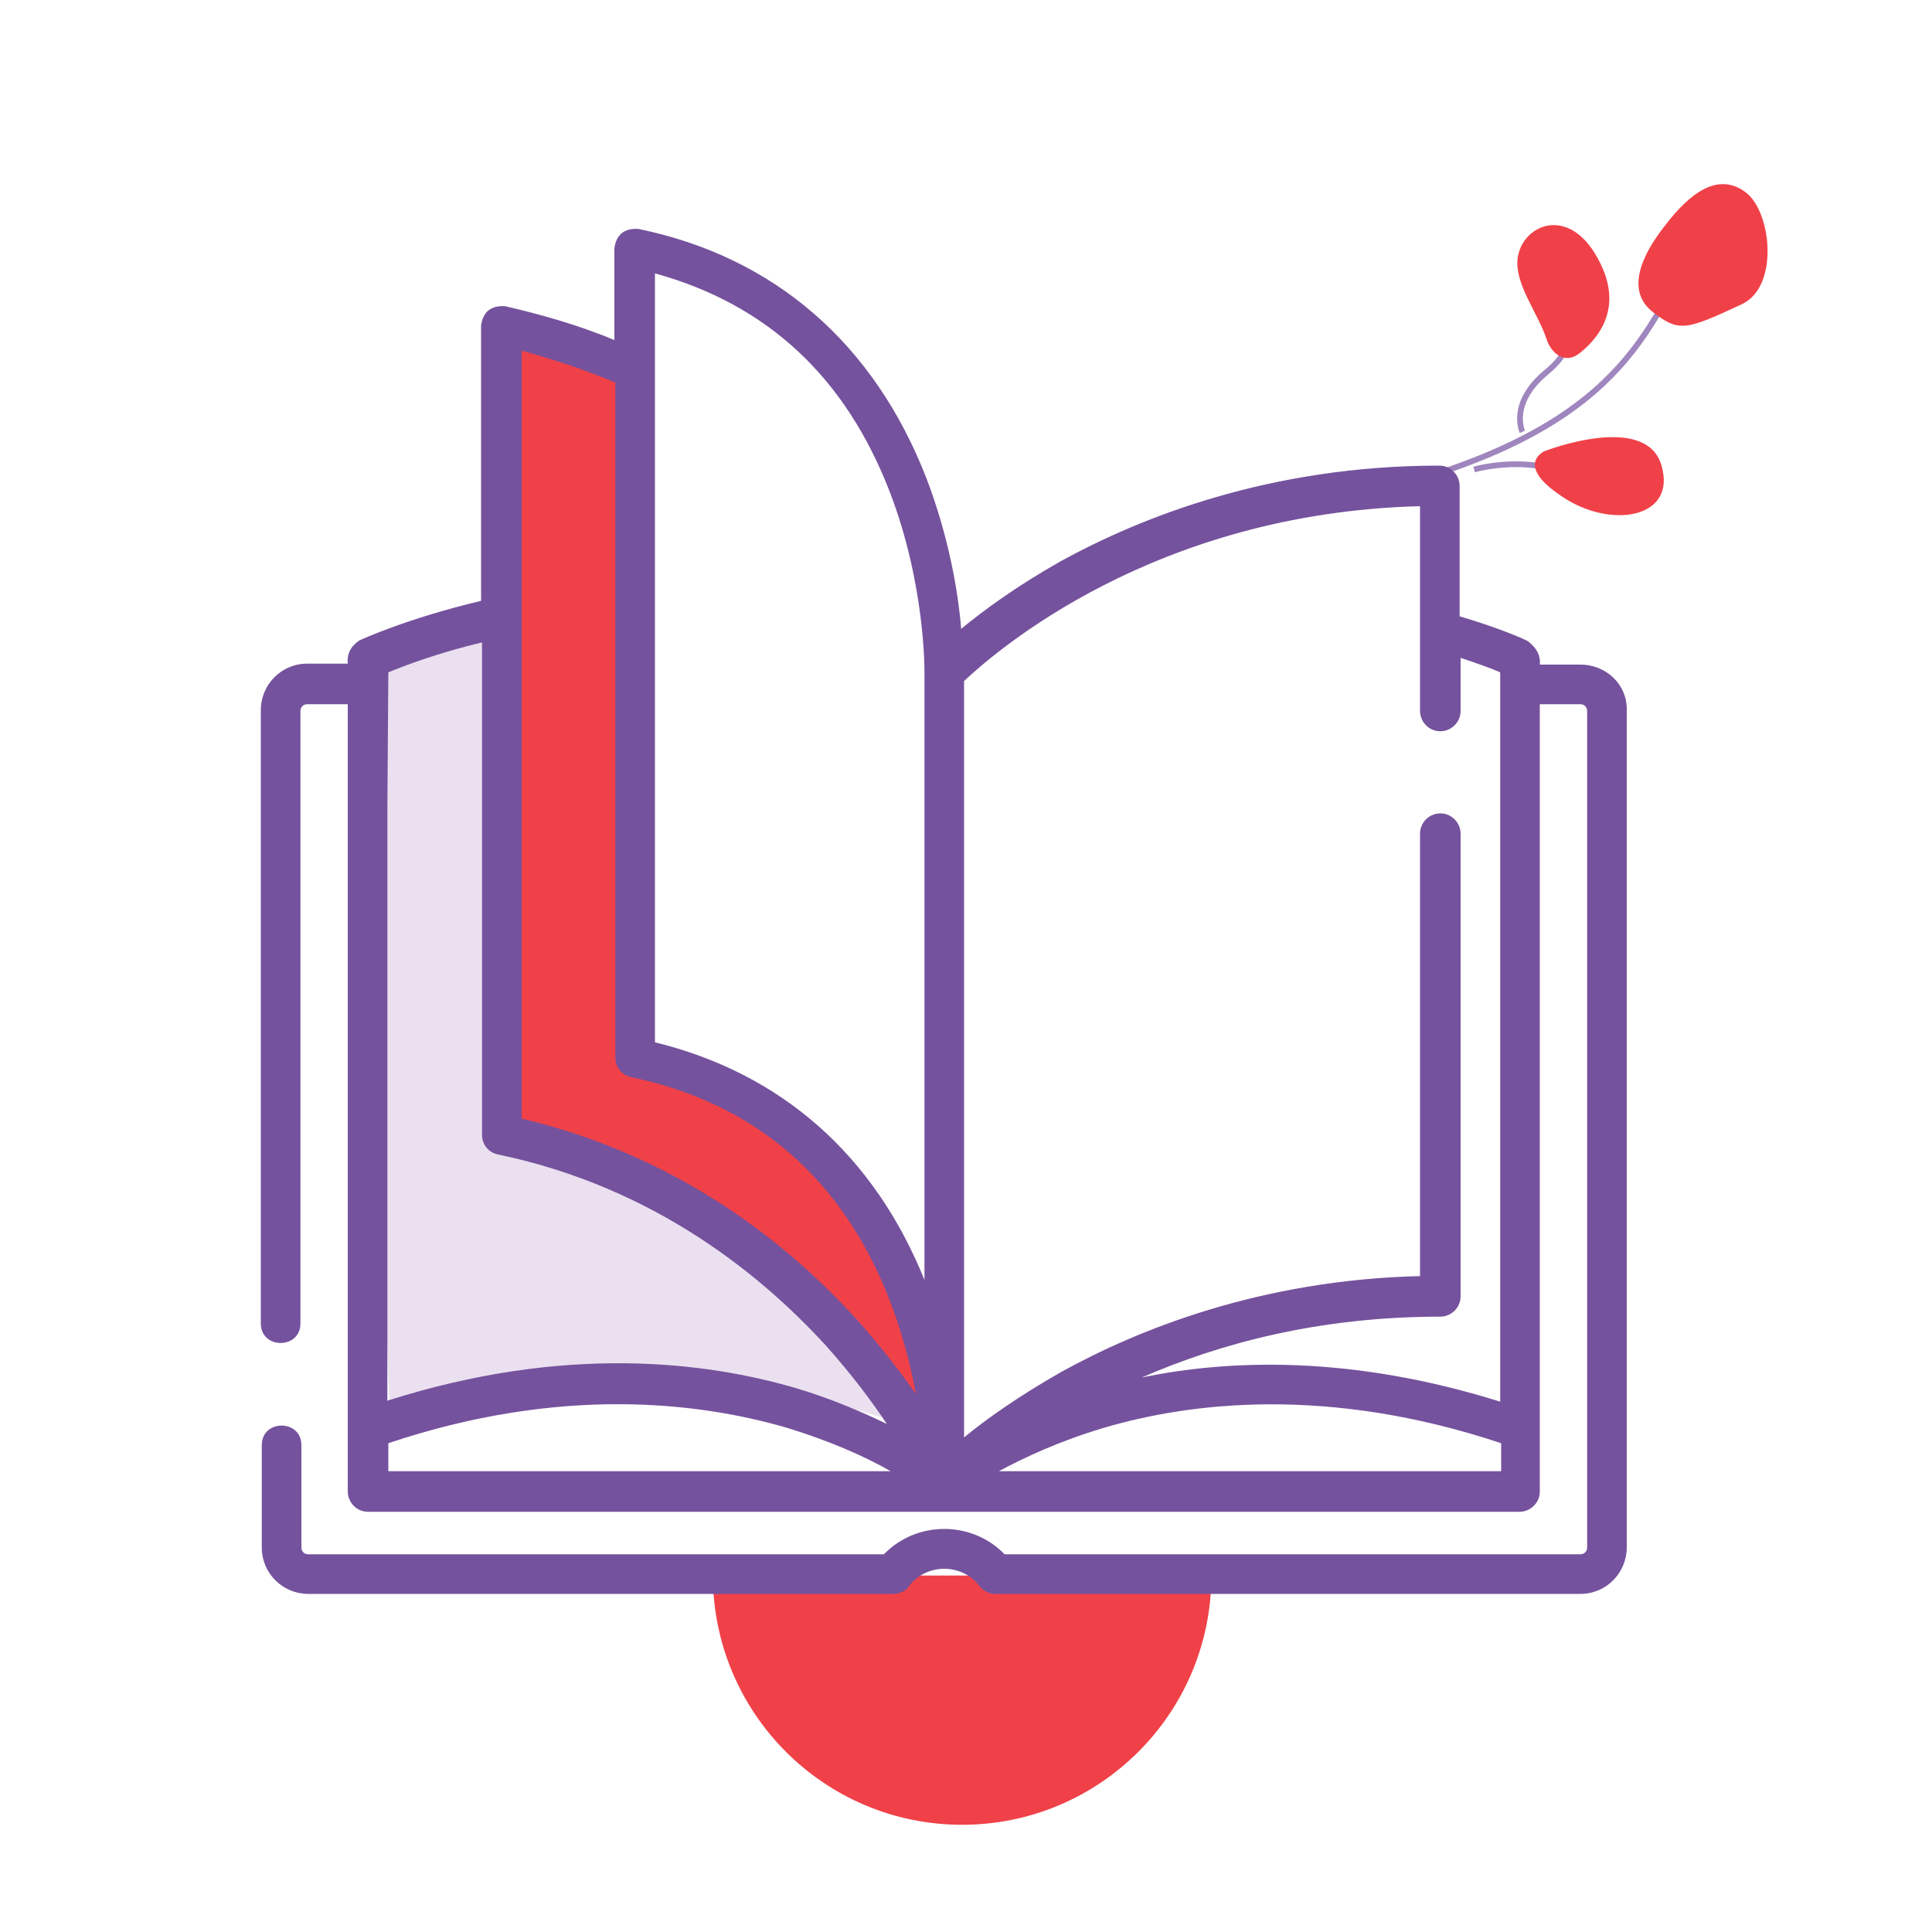
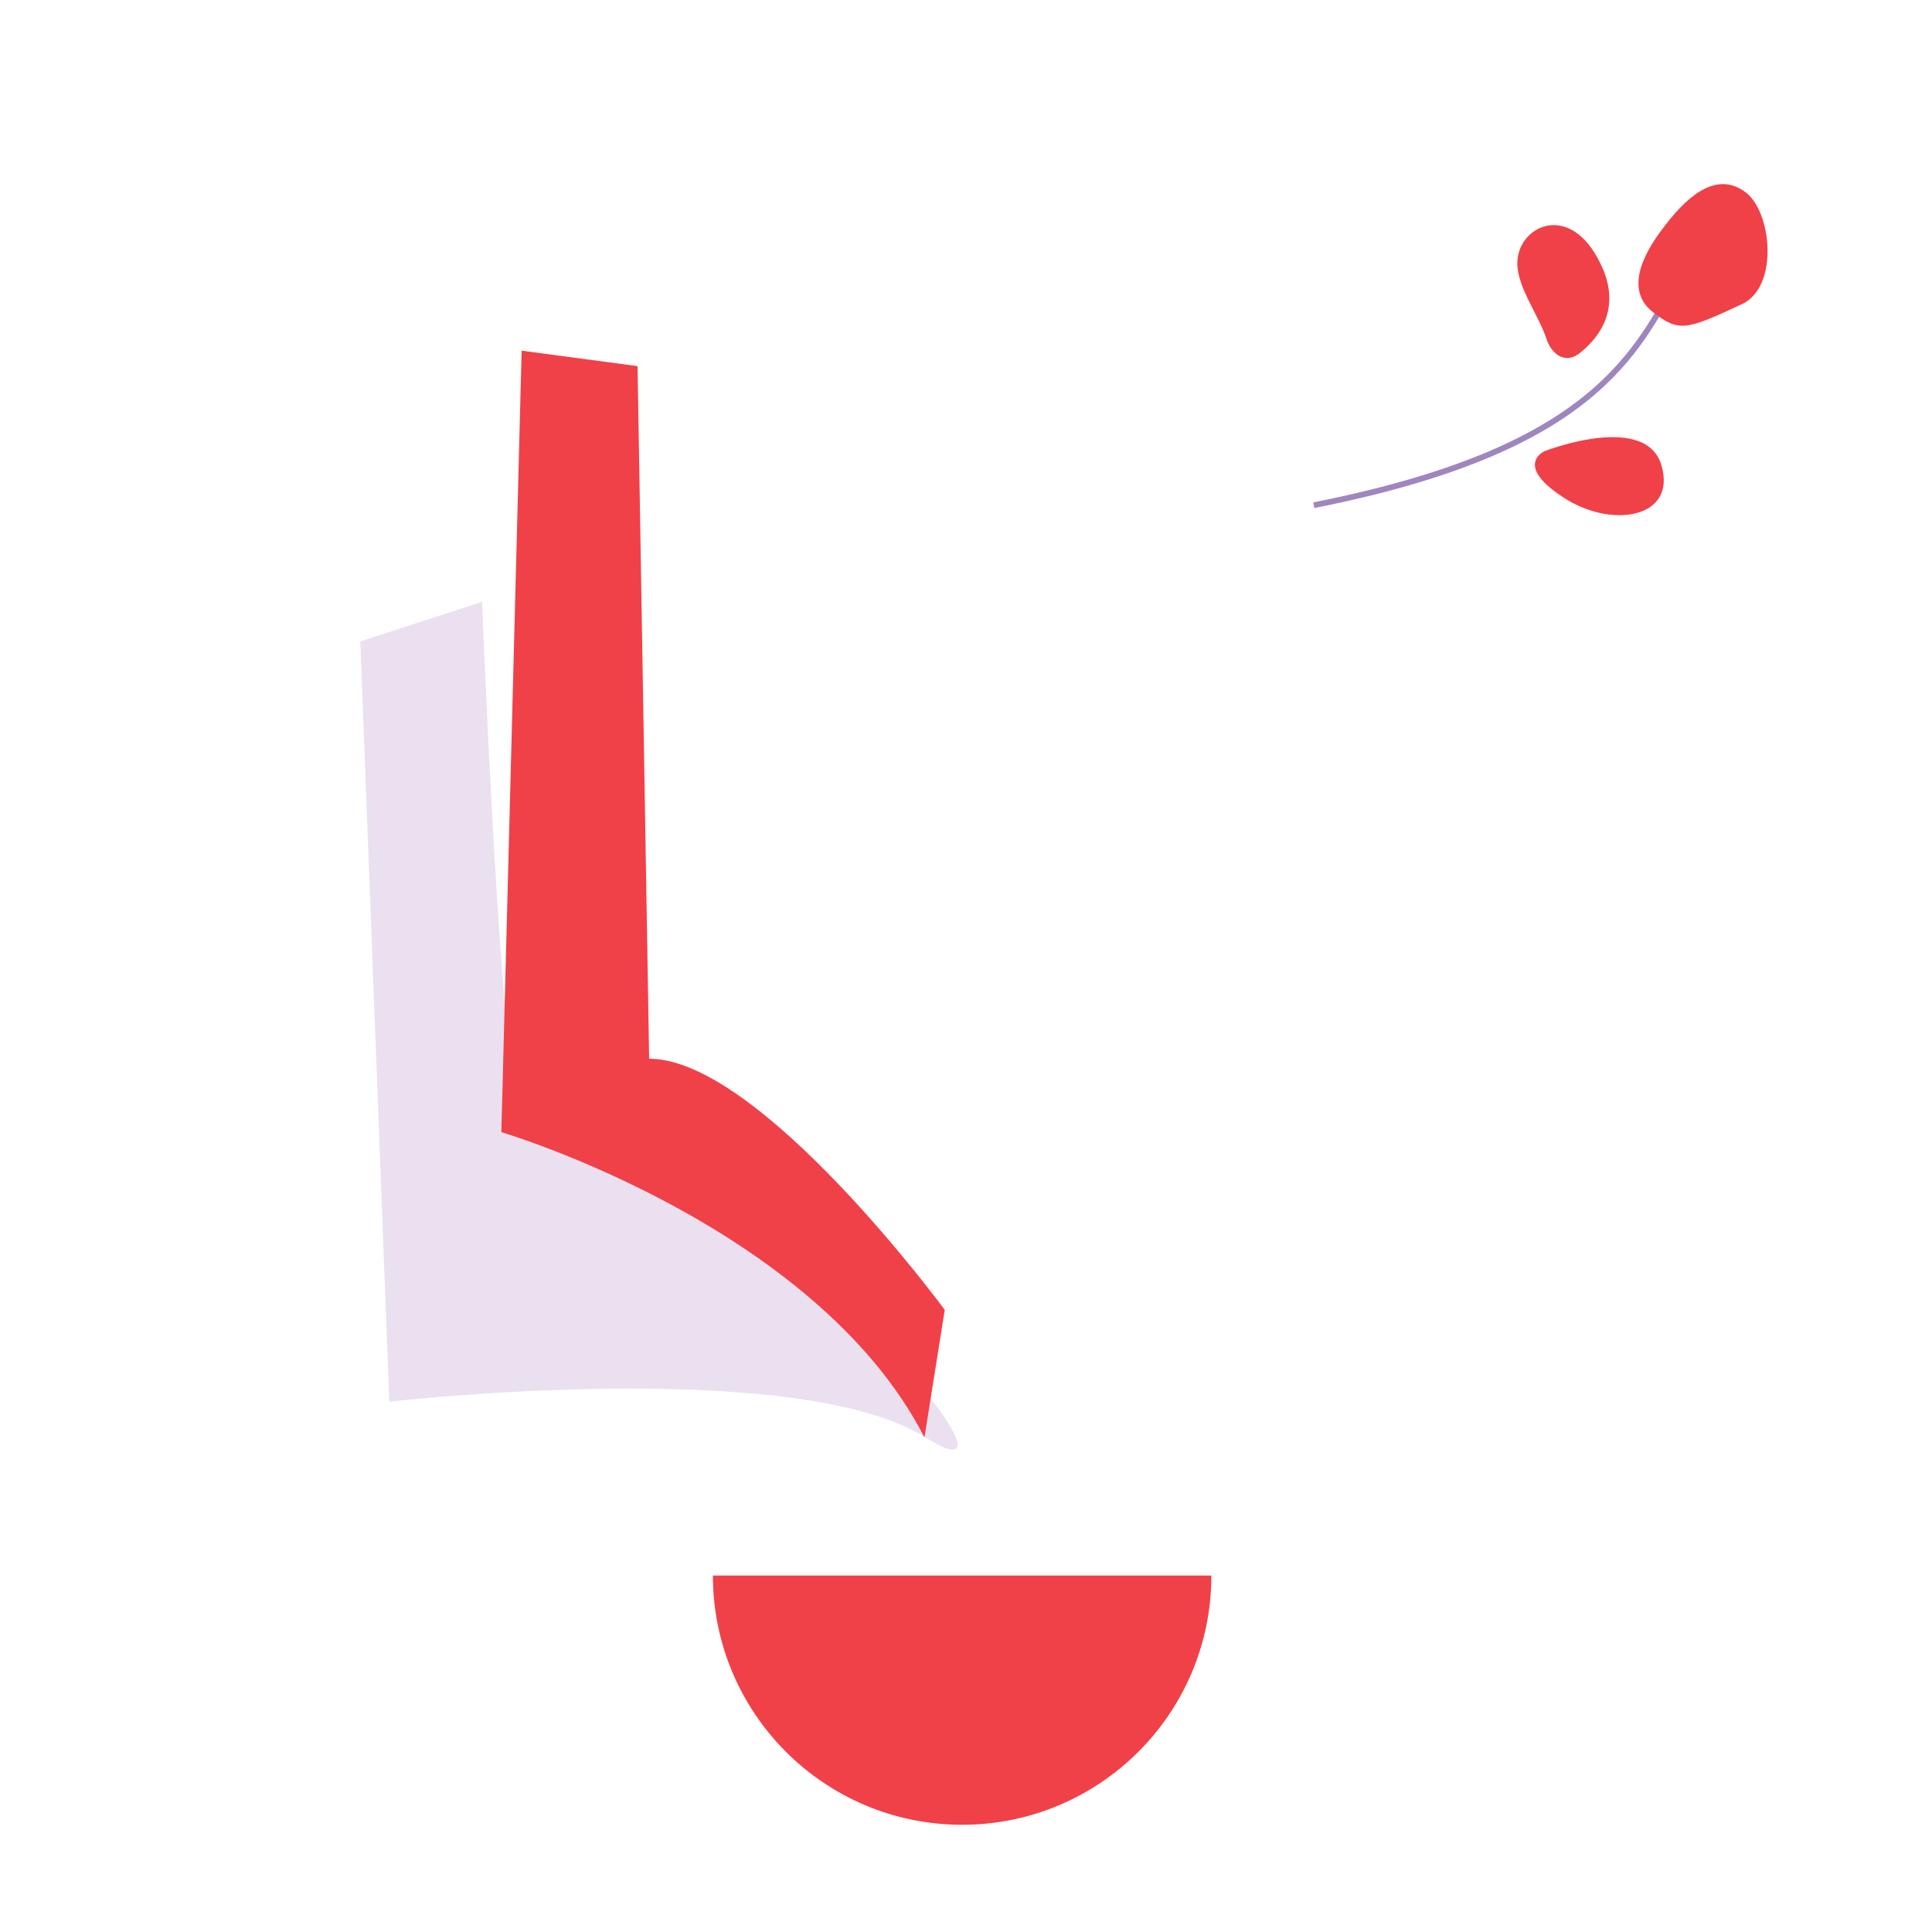
<svg xmlns="http://www.w3.org/2000/svg" id="Livello_1" x="0px" y="0px" viewBox="0 0 200 200" style="enable-background:new 0 0 200 200;" xml:space="preserve">
  <style type="text/css"> .st0{fill:none;stroke:#9F86BE;stroke-width:0.595;stroke-miterlimit:10;} .st1{fill:#F04148;} .st2{fill:#EAE0F0;} .st3{fill:#75529D;} </style>
  <g>
    <path class="st0" d="M136,52.3c28.7-5.7,33.4-15.4,38.2-24.6" />
-     <path class="st0" d="M152.6,48.6c0,0,6.5-1.9,11.3,1.4" />
-     <path class="st0" d="M157.6,44.7c0,0-1.4-2.9,2.4-6.1c3.7-3,2.8-6,1.9-6.8" />
    <path class="st1" d="M180.3,31.5c-5.8,2.7-6.5,2.9-9.2,0.8c-2.7-2.1-1.4-5.6,1.3-9c2.6-3.4,5.5-5.5,8.3-3.4 C183.4,21.9,184.2,29.7,180.3,31.5z" />
    <path class="st1" d="M159.9,46.7c0,0,10.5-4.1,12.1,1.5c1.6,5.5-5.3,6.6-10.3,3.2C156.7,48.1,159.9,46.7,159.9,46.7z" />
    <path class="st1" d="M163.6,36.5c2.1-1.7,4-4.5,2.4-8.5c-3-7.2-8.5-4.9-8.9-1.2c-0.3,2.6,2.1,5.6,3,8.3 C160.5,36.4,161.9,37.9,163.6,36.5z" />
  </g>
  <g>
    <path class="st1" d="M73.8,163.1c0,14.2,11.5,25.8,25.8,25.8c14.2,0,25.8-11.5,25.8-25.8L73.8,163.1z" />
  </g>
  <g>
    <path class="st2" d="M49.9,62.3l-12.6,4.1l3,78.7c0,0,42-4.8,55.5,3.7S79.1,120.3,54,115.9C51.9,113.4,49.9,62.3,49.9,62.3z" />
    <path class="st1" d="M67.2,109.6c11.5,0,30.6,26,30.6,26l-2.1,13.2c-11.3-22-43.8-31.6-43.8-31.6L54,36.3l12,1.6L67.2,109.6z" />
-     <path class="st3" d="M163.6,68.8h-4.2c0.1-0.9-0.3-1.7-1.2-2.4c-0.1-0.1-2.7-1.3-7.1-2.6V50.3c0-1.1-0.9-2.1-2.1-2.1 c-17.6,0-31,5.4-39.2,9.9c-4.6,2.6-8,5.1-10.3,7c-0.3-3.8-1.3-9.6-3.6-15.6c-5.4-13.9-15.7-22.9-29.8-25.8c-1.5-0.1-2.3,0.6-2.5,2 v9.5c-3.6-1.5-7.4-2.6-11.3-3.5c-1.5-0.1-2.3,0.6-2.5,2v28.5c-7.6,1.8-12.4,4-12.6,4.1c-0.9,0.6-1.3,1.4-1.2,2.4h-4.2 c-2.7,0-4.8,2.2-4.8,4.8V137c0,2.7,4.1,2.7,4.1,0V73.6c0-0.4,0.3-0.7,0.7-0.7h4.2v81.5c0,1.1,0.9,2.1,2.1,2.1h119.2 c1.1,0,2.1-0.9,2.1-2.1V72.9h4.2c0.4,0,0.7,0.3,0.7,0.7v86.6c0,0.4-0.3,0.7-0.7,0.7H104c-3.4-3.5-9.1-3.5-12.5,0H31.9 c-0.4,0-0.7-0.3-0.7-0.7v-10.6c0-2.7-4.1-2.7-4.1,0v10.6c0,2.7,2.2,4.8,4.8,4.8h60.6c0.6,0,1.3-0.3,1.6-0.8c1.8-2.4,5.5-2.4,7.3,0 c0.4,0.5,1,0.8,1.6,0.8h60.6c2.7,0,4.8-2.2,4.8-4.8V73.6C168.5,70.9,166.3,68.8,163.6,68.8z M147,52.4v21.2c0,1.1,0.9,2.1,2.1,2.1 c1.1,0,2.1-0.9,2.1-2.1v-5.5c1.8,0.6,3.2,1.1,4.1,1.5v14.2v61.3c-15.3-4.8-28-4.4-37.1-2.5c8-3.5,18.3-6.3,30.9-6.3 c1.1,0,2.1-0.9,2.1-2.1V86.3c0-1.1-0.9-2.1-2.1-2.1c-1.1,0-2.1,0.9-2.1,2.1v45.8c-16.6,0.4-29.3,5.6-37.1,9.9 c-4.4,2.5-7.8,4.9-10.1,6.8V70.5C103,67.5,119.4,53.1,147,52.4L147,52.4z M67.8,28.3C79.4,31.5,87.5,39,92.1,50.9 c3.7,9.6,3.6,18.6,3.6,18.7c0,0,0,0,0,0v62.9c-5.2-12.9-14.8-21.4-27.9-24.6V28.3z M63.7,39.6v69.9c0,1,0.7,1.8,1.6,2 c12.9,2.7,21.9,10.5,26.8,23.1c1.3,3.4,2.2,6.8,2.7,9.7c-1.6-2.3-3.6-4.9-6.1-7.7c-6.7-7.4-18.1-16.9-34.7-20.8v-52c0,0,0,0,0,0 V36.3C57.3,37.2,60.6,38.3,63.7,39.6L63.7,39.6z M40.2,69.6c1.7-0.7,5.1-2,9.7-3.1v51c0,1,0.7,1.8,1.6,2 c16.4,3.4,27.5,12.7,34,19.8c2.6,2.9,4.7,5.7,6.3,8.1c-2.5-1.2-5.7-2.6-9.4-3.7c-9.2-2.7-23.8-4.6-42.3,1.3V83.8L40.2,69.6 L40.2,69.6z M40.2,149.4c17.9-6,32.1-4.2,40.9-1.7c4.7,1.4,8.5,3.1,11.1,4.6H40.2V149.4z M103.4,152.3c2.6-1.4,6.2-3.1,10.9-4.5 c8.8-2.6,23.1-4.4,41.1,1.6v2.9H103.4z" />
  </g>
</svg>